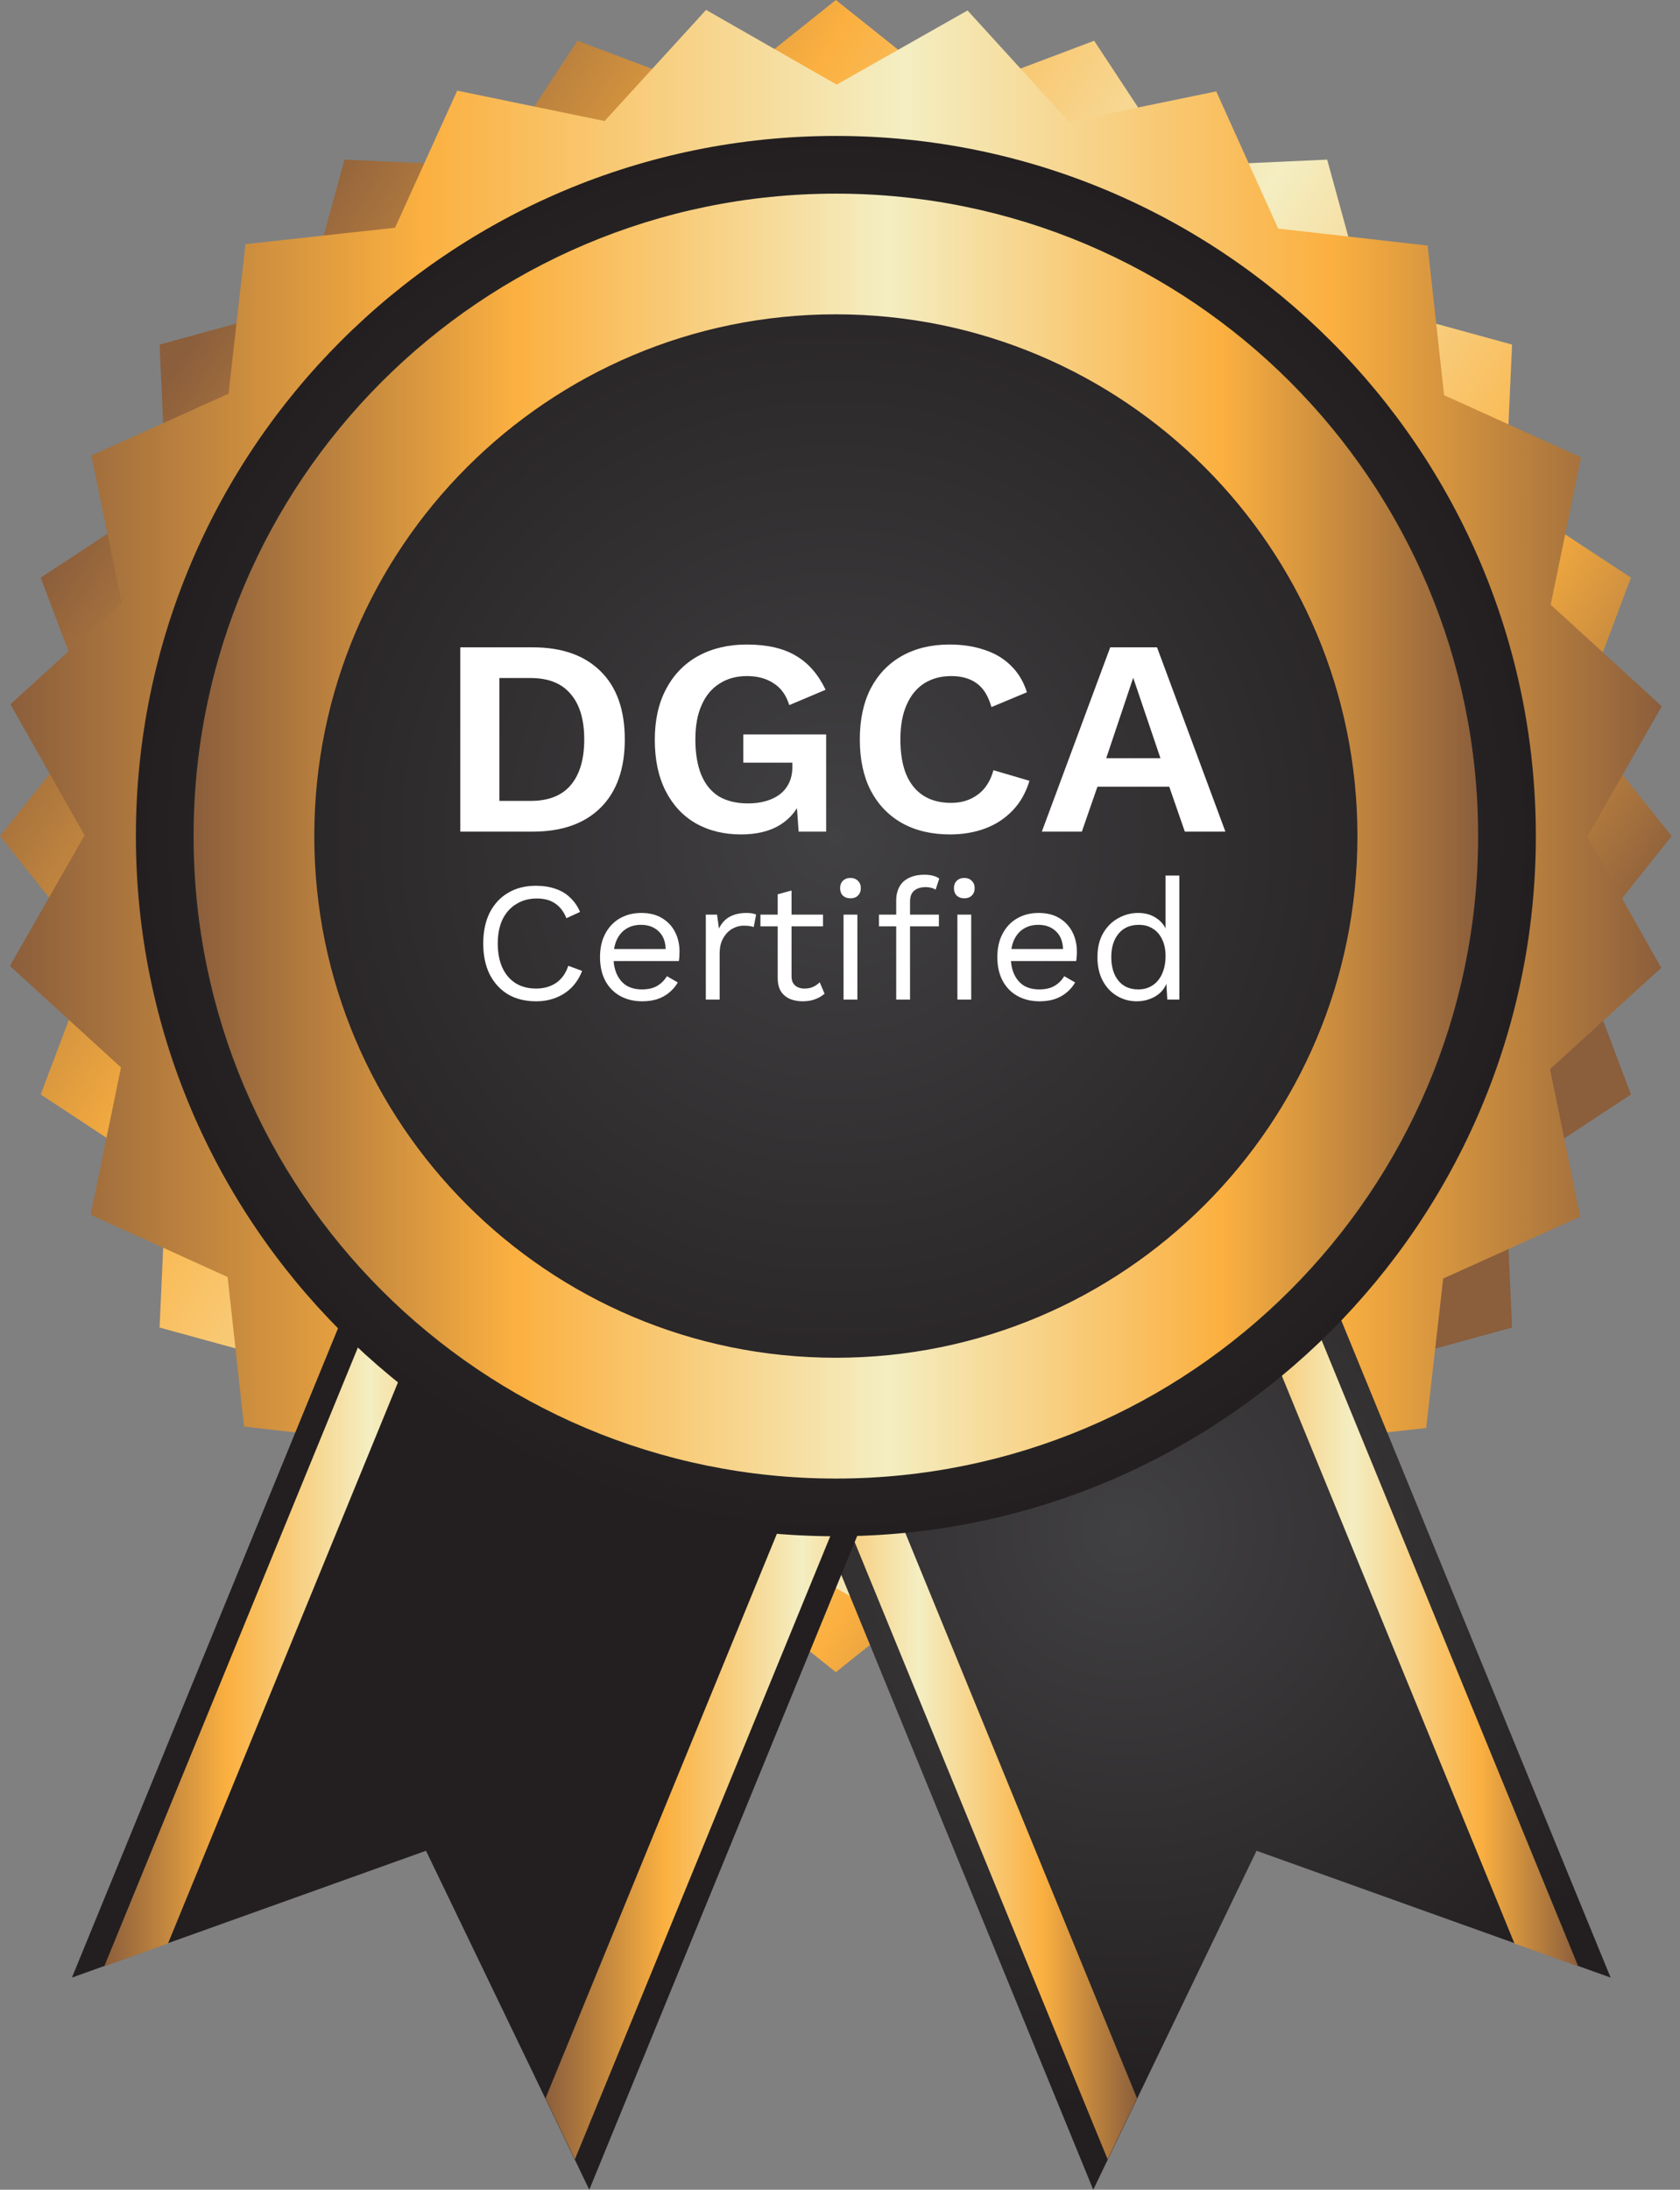
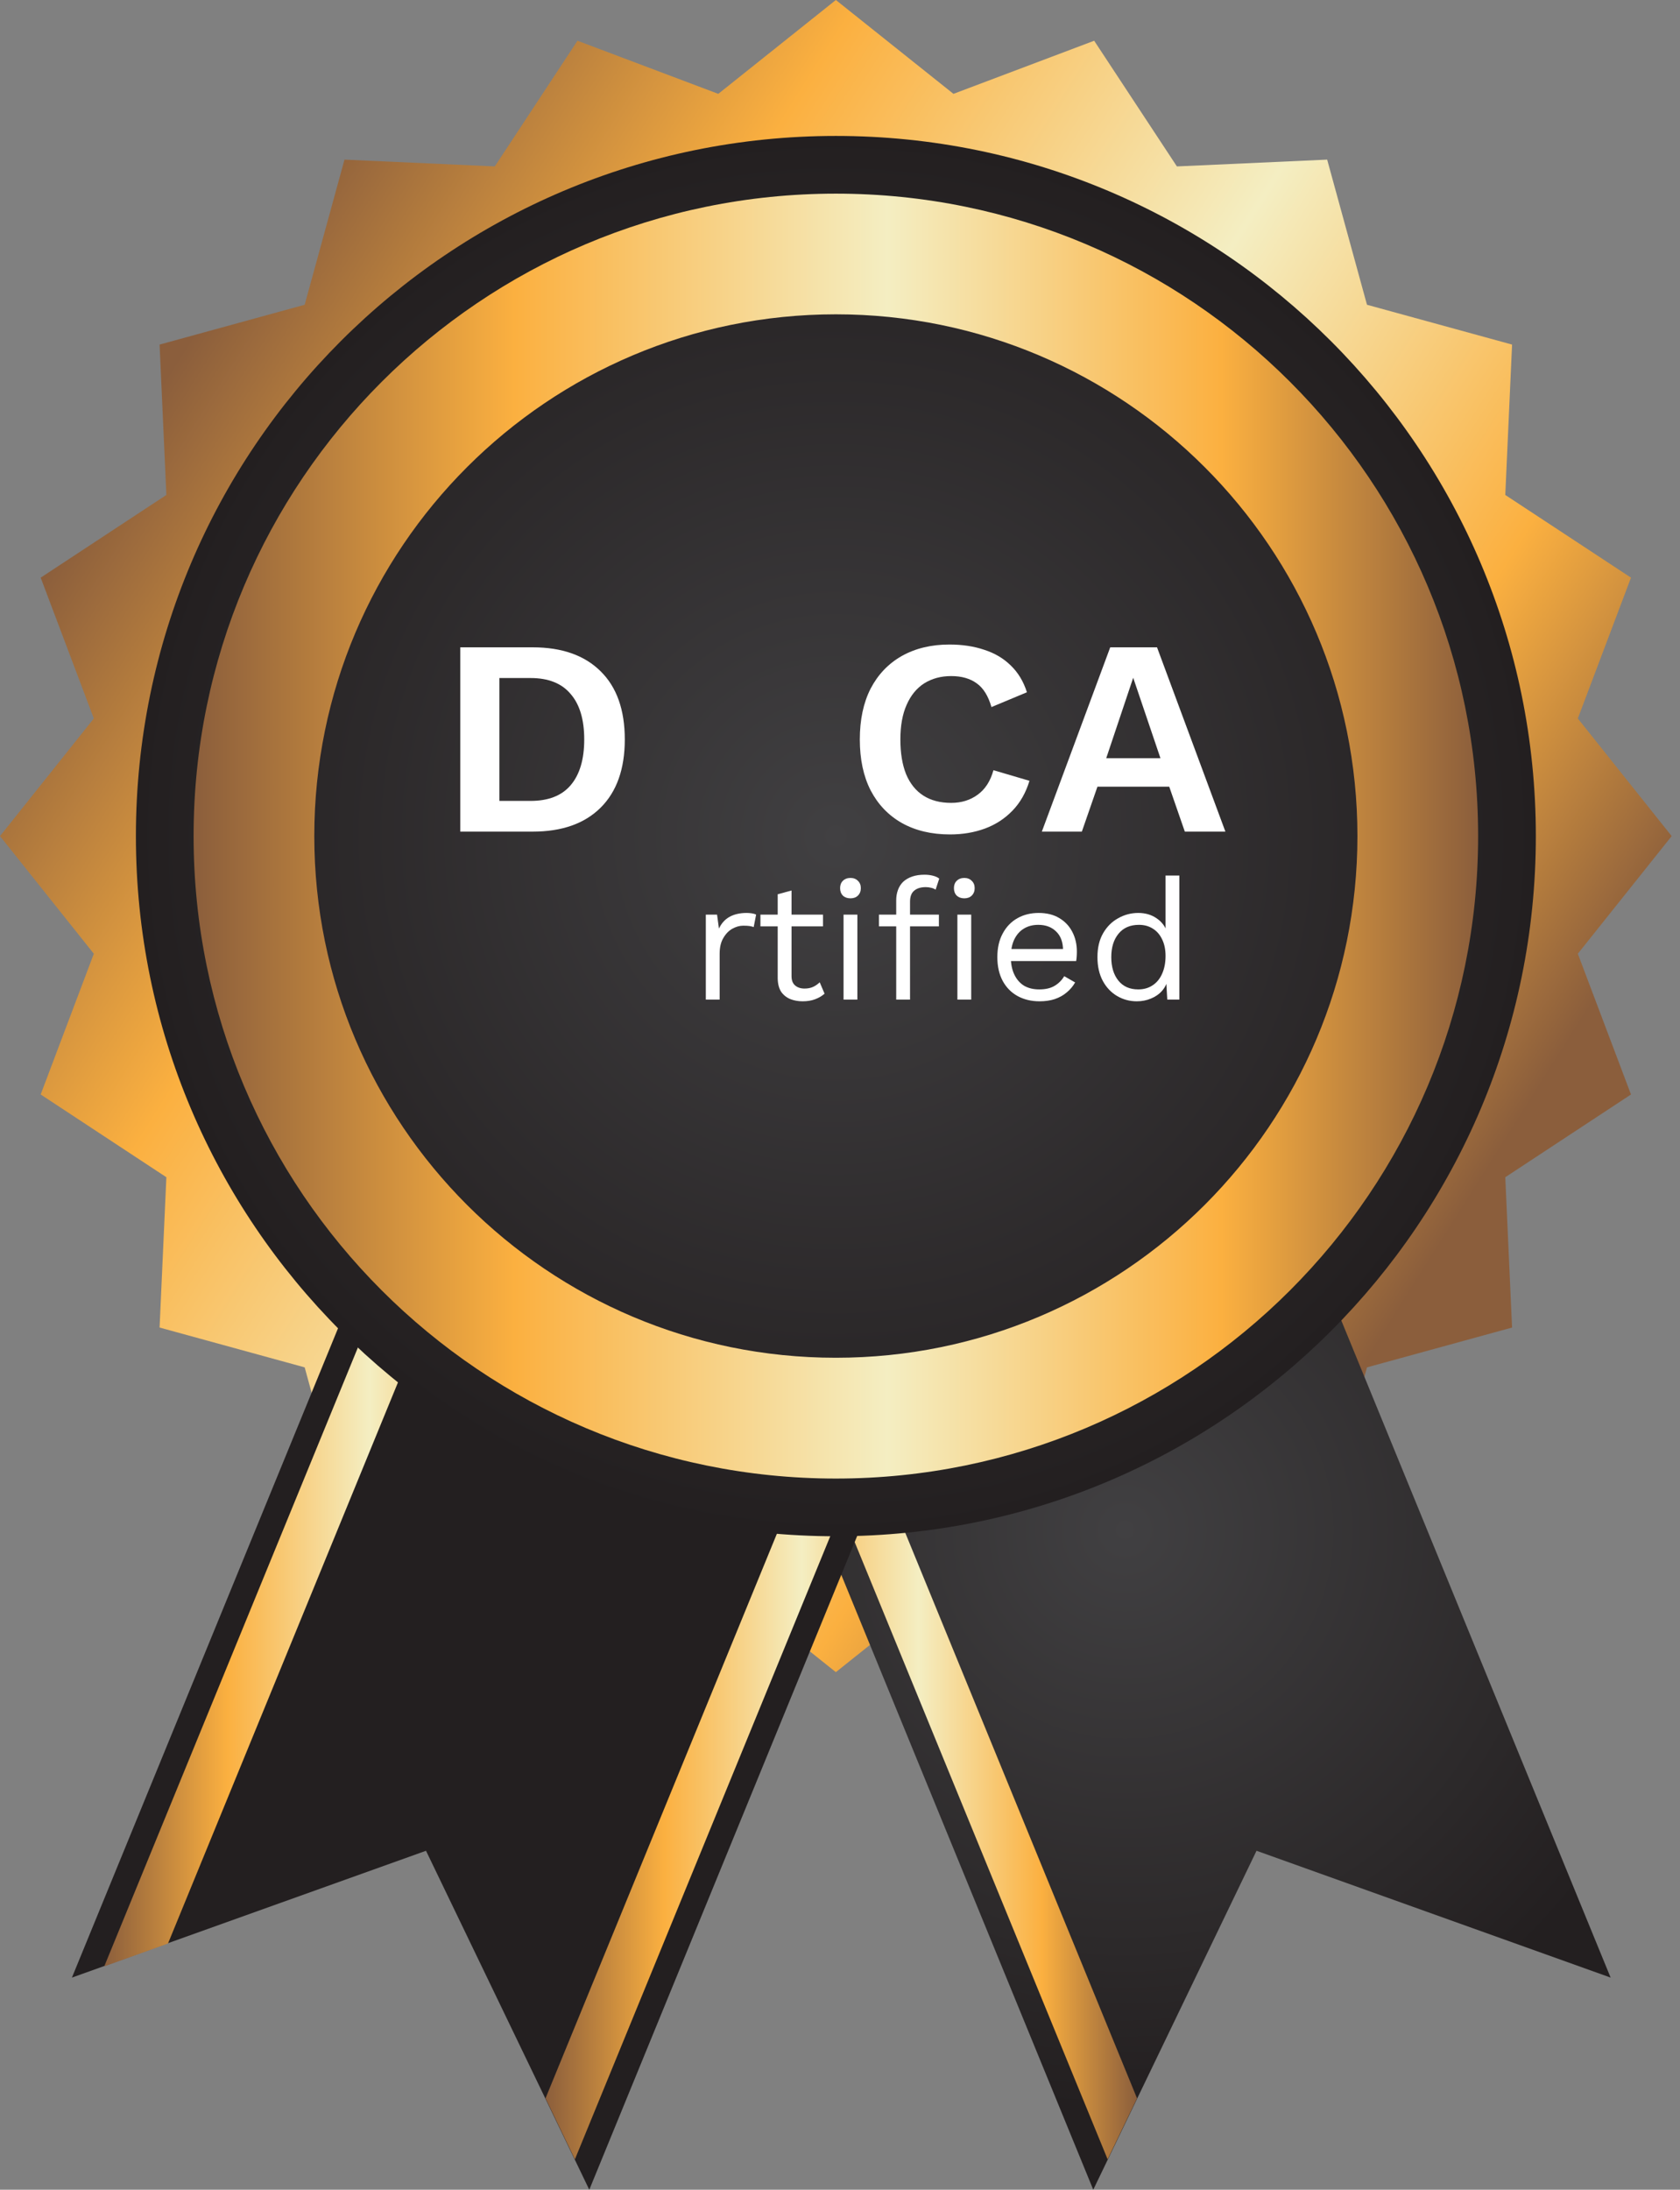
<svg xmlns="http://www.w3.org/2000/svg" width="99" height="129" viewBox="0 0 99 129" fill="none">
  <rect x="0" y="0" width="99" height="129" fill="#808080" stroke="none" />
  <path d="M98.509 49.256L92.979 56.186L96.112 64.478L88.704 69.353L89.104 78.208L80.554 80.554L78.208 89.104L69.353 88.704L64.478 96.112L56.186 92.979L49.256 98.509L42.327 92.979L34.031 96.112L29.156 88.704L20.3 89.104L17.954 80.554L9.404 78.208L9.804 69.353L2.397 64.478L5.529 56.186L0 49.256L5.529 42.327L2.397 34.031L9.804 29.159L9.404 20.3L17.954 17.954L20.3 9.404L29.156 9.804L34.031 2.4L42.327 5.529L49.256 0L56.186 5.529L64.478 2.4L69.353 9.804L78.208 9.404L80.554 17.954L89.104 20.3L88.704 29.159L96.112 34.031L92.979 42.327L98.509 49.256Z" fill="url(#paint0_linear_2007_626)" />
-   <path d="M97.895 57.016L91.342 62.99L93.125 71.675L85.046 75.32L84.043 84.127L75.232 85.097L71.567 93.169L62.885 91.379L56.904 97.926L49.205 93.525L41.493 97.895L35.523 91.342L26.837 93.125L23.192 85.043L14.381 84.043L13.415 75.232L5.34 71.567L7.13 62.885L0.583 56.904L4.984 49.209L0.614 41.492L7.167 35.519L5.384 26.837L13.466 23.192L14.466 14.381L23.281 13.415L26.942 5.34L35.628 7.13L41.608 0.583L49.304 4.984L57.016 0.617L62.99 7.17L71.672 5.384L75.32 13.466L84.128 14.466L85.097 23.28L93.169 26.942L91.379 35.624L97.926 41.608L93.529 49.303L97.895 57.016Z" fill="url(#paint1_linear_2007_626)" />
  <path d="M49.256 89.413C27.111 89.413 9.099 71.397 9.099 49.253C9.099 27.108 27.111 9.096 49.256 9.096C71.401 9.096 89.416 27.111 89.416 49.253C89.416 71.394 71.401 89.413 49.256 89.413ZM49.256 10.245C27.745 10.245 10.249 27.745 10.249 49.256C10.249 70.767 27.749 88.267 49.256 88.267C70.763 88.267 88.267 70.767 88.267 49.256C88.267 27.745 70.767 10.245 49.256 10.245Z" fill="url(#paint2_linear_2007_626)" />
  <path d="M94.912 116.504L74.045 109.032L64.424 129L37.682 63.759L68.166 51.263L94.912 116.504Z" fill="url(#paint3_radial_2007_626)" />
  <path d="M65.271 127.21L67.004 123.616L41.777 62.081L39.035 63.207L65.271 127.21Z" fill="url(#paint4_linear_2007_626)" />
-   <path d="M93.003 115.843L89.247 114.497L64.024 52.962L66.766 51.839L93.003 115.843Z" fill="url(#paint5_linear_2007_626)" />
  <path d="M4.238 116.504L25.104 109.032L34.726 129L61.468 63.759L30.983 51.263L4.238 116.504Z" fill="url(#paint6_radial_2007_626)" />
  <path d="M33.878 127.21L32.146 123.616L57.372 62.081L60.115 63.207L33.878 127.21Z" fill="url(#paint7_linear_2007_626)" />
  <path d="M6.143 115.843L9.899 114.497L35.126 52.962L32.383 51.839L6.143 115.843Z" fill="url(#paint8_linear_2007_626)" />
  <path d="M90.505 49.256C90.505 72.035 72.038 90.504 49.256 90.504C26.474 90.504 8.008 72.035 8.008 49.256C8.008 26.477 26.474 8.008 49.256 8.008C72.038 8.008 90.505 26.474 90.505 49.253V49.256Z" fill="url(#paint9_radial_2007_626)" />
  <path d="M49.256 11.408C28.352 11.408 11.408 28.352 11.408 49.256C11.408 70.16 28.352 87.104 49.256 87.104C70.16 87.104 87.104 70.16 87.104 49.256C87.104 28.352 70.16 11.408 49.256 11.408ZM49.256 79.988C32.281 79.988 18.521 66.227 18.521 49.253C18.521 32.278 32.281 18.517 49.256 18.517C66.231 18.517 79.991 32.278 79.991 49.253C79.991 66.227 66.231 79.988 49.256 79.988Z" fill="url(#paint10_linear_2007_626)" />
  <path d="M31.385 38.135C33.112 38.135 34.45 38.606 35.397 39.55C36.344 40.482 36.818 41.82 36.818 43.564C36.818 45.297 36.344 46.635 35.397 47.578C34.45 48.522 33.112 48.993 31.385 48.993H27.122V38.135H31.385ZM31.268 47.183C32.315 47.183 33.101 46.876 33.625 46.262C34.16 45.637 34.428 44.737 34.428 43.564C34.428 42.39 34.16 41.496 33.625 40.882C33.101 40.257 32.315 39.944 31.268 39.944H29.429V47.183H31.268Z" fill="white" />
-   <path d="M43.669 49.158C42.654 49.158 41.763 48.938 40.993 48.5C40.236 48.061 39.645 47.425 39.221 46.591C38.798 45.758 38.586 44.754 38.586 43.58C38.586 42.418 38.809 41.42 39.255 40.586C39.701 39.742 40.33 39.094 41.144 38.645C41.969 38.195 42.922 37.97 44.003 37.97C45.195 37.97 46.16 38.19 46.895 38.628C47.631 39.056 48.216 39.725 48.651 40.635L46.511 41.54C46.332 40.959 46.026 40.531 45.591 40.257C45.167 39.972 44.644 39.829 44.02 39.829C43.395 39.829 42.855 39.977 42.398 40.273C41.941 40.559 41.59 40.981 41.345 41.54C41.099 42.089 40.977 42.763 40.977 43.564C40.977 44.386 41.094 45.083 41.328 45.653C41.562 46.213 41.907 46.635 42.364 46.92C42.833 47.194 43.407 47.331 44.086 47.331C44.454 47.331 44.794 47.288 45.106 47.2C45.429 47.112 45.708 46.98 45.942 46.805C46.176 46.63 46.36 46.405 46.494 46.13C46.628 45.856 46.694 45.538 46.694 45.176V44.929H43.802V43.268H48.684V48.993H47.062L46.895 46.624L47.296 46.904C47.051 47.628 46.616 48.187 45.992 48.582C45.379 48.966 44.605 49.158 43.669 49.158Z" fill="white" />
  <path d="M60.665 45.999C60.453 46.701 60.119 47.288 59.662 47.759C59.205 48.231 58.665 48.582 58.04 48.812C57.416 49.042 56.731 49.158 55.984 49.158C54.892 49.158 53.944 48.933 53.142 48.483C52.351 48.033 51.738 47.392 51.303 46.558C50.879 45.725 50.668 44.727 50.668 43.564C50.668 42.401 50.879 41.403 51.303 40.57C51.738 39.736 52.351 39.094 53.142 38.645C53.944 38.195 54.881 37.97 55.951 37.97C56.709 37.97 57.394 38.074 58.007 38.283C58.62 38.48 59.138 38.787 59.562 39.204C59.996 39.621 60.314 40.147 60.515 40.783L58.425 41.655C58.236 40.997 57.946 40.531 57.556 40.257C57.166 39.972 56.664 39.829 56.051 39.829C55.449 39.829 54.92 39.972 54.463 40.257C54.017 40.542 53.671 40.964 53.426 41.524C53.181 42.072 53.058 42.752 53.058 43.564C53.058 44.365 53.17 45.045 53.393 45.604C53.627 46.163 53.967 46.586 54.413 46.871C54.858 47.156 55.404 47.299 56.051 47.299C56.653 47.299 57.171 47.14 57.606 46.822C58.051 46.503 58.364 46.021 58.542 45.374L60.665 45.999Z" fill="white" />
  <path d="M72.211 48.993H69.82L68.901 46.344H64.671L63.752 48.993H61.394L65.424 38.135H68.182L72.211 48.993ZM65.189 44.666H68.383L66.778 39.928L65.189 44.666Z" fill="white" />
-   <path d="M34.303 57.197C34.161 57.571 33.957 57.895 33.692 58.168C33.428 58.435 33.115 58.639 32.755 58.779C32.402 58.919 32.015 58.989 31.594 58.989C30.956 58.989 30.402 58.852 29.934 58.579C29.472 58.298 29.112 57.905 28.854 57.398C28.603 56.89 28.477 56.286 28.477 55.586C28.477 54.885 28.603 54.281 28.854 53.773C29.112 53.266 29.472 52.876 29.934 52.602C30.402 52.322 30.949 52.182 31.574 52.182C32.008 52.182 32.395 52.242 32.735 52.362C33.075 52.475 33.363 52.649 33.601 52.882C33.845 53.109 34.039 53.39 34.181 53.723L33.377 54.094C33.227 53.713 33.01 53.426 32.725 53.233C32.446 53.033 32.083 52.932 31.635 52.932C31.18 52.932 30.779 53.039 30.433 53.253C30.087 53.46 29.815 53.76 29.618 54.154C29.428 54.548 29.333 55.025 29.333 55.586C29.333 56.139 29.425 56.617 29.608 57.017C29.791 57.411 30.053 57.715 30.392 57.928C30.732 58.135 31.133 58.238 31.594 58.238C32.042 58.238 32.433 58.128 32.766 57.908C33.098 57.681 33.339 57.344 33.489 56.897L34.303 57.197Z" fill="white" />
-   <path d="M37.843 58.989C37.361 58.989 36.93 58.886 36.55 58.679C36.176 58.472 35.884 58.175 35.674 57.788C35.463 57.394 35.358 56.927 35.358 56.386C35.358 55.846 35.463 55.382 35.674 54.995C35.884 54.601 36.173 54.301 36.54 54.094C36.906 53.887 37.324 53.783 37.792 53.783C38.268 53.783 38.672 53.883 39.005 54.084C39.344 54.284 39.602 54.558 39.779 54.905C39.955 55.245 40.043 55.629 40.043 56.056C40.043 56.169 40.04 56.273 40.033 56.366C40.026 56.46 40.016 56.543 40.003 56.617H35.888V55.906H39.646L39.228 55.986C39.228 55.505 39.093 55.135 38.821 54.875C38.556 54.614 38.207 54.484 37.772 54.484C37.439 54.484 37.151 54.561 36.906 54.715C36.669 54.861 36.482 55.078 36.346 55.365C36.217 55.645 36.153 55.986 36.153 56.386C36.153 56.78 36.221 57.12 36.356 57.407C36.492 57.694 36.682 57.915 36.927 58.068C37.178 58.215 37.477 58.288 37.823 58.288C38.196 58.288 38.499 58.218 38.73 58.078C38.967 57.938 39.157 57.748 39.3 57.508L39.941 57.878C39.812 58.105 39.646 58.302 39.442 58.469C39.245 58.636 39.011 58.766 38.74 58.859C38.475 58.946 38.176 58.989 37.843 58.989Z" fill="white" />
  <path d="M41.593 58.889V53.883H42.255L42.367 54.705C42.51 54.397 42.717 54.167 42.988 54.014C43.267 53.86 43.603 53.783 43.997 53.783C44.085 53.783 44.18 53.79 44.282 53.803C44.391 53.817 44.482 53.843 44.557 53.883L44.414 54.614C44.34 54.588 44.258 54.568 44.17 54.554C44.082 54.541 43.956 54.534 43.793 54.534C43.583 54.534 43.369 54.594 43.151 54.715C42.941 54.835 42.764 55.018 42.622 55.265C42.479 55.505 42.408 55.812 42.408 56.186V58.889H41.593Z" fill="white" />
  <path d="M46.644 52.462V57.508C46.644 57.755 46.715 57.938 46.858 58.058C47.001 58.178 47.184 58.238 47.408 58.238C47.605 58.238 47.775 58.205 47.917 58.138C48.06 58.072 48.189 57.981 48.304 57.868L48.59 58.539C48.433 58.679 48.247 58.789 48.029 58.869C47.819 58.949 47.574 58.989 47.296 58.989C47.038 58.989 46.797 58.946 46.573 58.859C46.349 58.766 46.169 58.622 46.033 58.429C45.904 58.228 45.836 57.968 45.829 57.648V52.682L46.644 52.462ZM48.498 53.883V54.574H44.811V53.883H48.498Z" fill="white" />
  <path d="M50.117 52.922C49.933 52.922 49.784 52.869 49.669 52.762C49.56 52.649 49.506 52.502 49.506 52.322C49.506 52.142 49.56 51.998 49.669 51.891C49.784 51.778 49.933 51.721 50.117 51.721C50.3 51.721 50.446 51.778 50.555 51.891C50.67 51.998 50.728 52.142 50.728 52.322C50.728 52.502 50.67 52.649 50.555 52.762C50.446 52.869 50.3 52.922 50.117 52.922ZM50.524 53.883V58.889H49.709V53.883H50.524Z" fill="white" />
  <path d="M54.482 51.531C54.659 51.531 54.825 51.551 54.981 51.591C55.138 51.631 55.26 51.688 55.348 51.761L55.134 52.412C55.053 52.358 54.965 52.322 54.87 52.302C54.774 52.275 54.669 52.262 54.554 52.262C54.262 52.262 54.034 52.332 53.871 52.472C53.708 52.605 53.627 52.822 53.627 53.123V58.889H52.812V53.043C52.812 52.822 52.846 52.619 52.914 52.432C52.982 52.245 53.084 52.085 53.219 51.951C53.362 51.818 53.539 51.714 53.749 51.641C53.96 51.568 54.204 51.531 54.482 51.531ZM55.328 53.883V54.574H51.794V53.883H55.328ZM56.825 52.922C56.642 52.922 56.492 52.869 56.377 52.762C56.268 52.649 56.214 52.502 56.214 52.322C56.214 52.142 56.268 51.998 56.377 51.891C56.492 51.778 56.642 51.721 56.825 51.721C57.008 51.721 57.154 51.778 57.263 51.891C57.378 51.998 57.436 52.142 57.436 52.322C57.436 52.502 57.378 52.649 57.263 52.762C57.154 52.869 57.008 52.922 56.825 52.922ZM57.232 53.883V58.889H56.418V53.883H57.232Z" fill="white" />
  <path d="M61.257 58.989C60.775 58.989 60.344 58.886 59.964 58.679C59.59 58.472 59.298 58.175 59.088 57.788C58.877 57.394 58.772 56.927 58.772 56.386C58.772 55.846 58.877 55.382 59.088 54.995C59.298 54.601 59.587 54.301 59.954 54.094C60.32 53.887 60.738 53.783 61.206 53.783C61.682 53.783 62.086 53.883 62.419 54.084C62.758 54.284 63.016 54.558 63.193 54.905C63.369 55.245 63.458 55.629 63.458 56.056C63.458 56.169 63.454 56.273 63.447 56.366C63.441 56.46 63.43 56.543 63.417 56.617H59.302V55.906H63.06L62.643 55.986C62.643 55.505 62.507 55.135 62.235 54.875C61.97 54.614 61.621 54.484 61.186 54.484C60.853 54.484 60.565 54.561 60.32 54.715C60.083 54.861 59.896 55.078 59.76 55.365C59.631 55.645 59.567 55.986 59.567 56.386C59.567 56.78 59.635 57.12 59.77 57.407C59.906 57.694 60.096 57.915 60.341 58.068C60.592 58.215 60.891 58.288 61.237 58.288C61.611 58.288 61.913 58.218 62.144 58.078C62.381 57.938 62.571 57.748 62.714 57.508L63.356 57.878C63.227 58.105 63.06 58.302 62.856 58.469C62.66 58.636 62.425 58.766 62.154 58.859C61.889 58.946 61.59 58.989 61.257 58.989Z" fill="white" />
  <path d="M66.993 58.989C66.572 58.989 66.185 58.886 65.832 58.679C65.479 58.472 65.197 58.175 64.987 57.788C64.776 57.394 64.671 56.927 64.671 56.386C64.671 55.832 64.783 55.362 65.007 54.975C65.231 54.588 65.527 54.294 65.893 54.094C66.26 53.887 66.654 53.783 67.075 53.783C67.496 53.783 67.859 53.89 68.165 54.104C68.477 54.317 68.684 54.601 68.786 54.955L68.684 55.025V51.581H69.499V58.889H68.786L68.715 57.678L68.827 57.618C68.779 57.911 68.664 58.162 68.48 58.369C68.304 58.569 68.083 58.722 67.818 58.829C67.56 58.936 67.285 58.989 66.993 58.989ZM67.075 58.288C67.401 58.288 67.682 58.208 67.92 58.048C68.165 57.888 68.351 57.661 68.48 57.367C68.616 57.067 68.684 56.717 68.684 56.316C68.684 55.936 68.616 55.609 68.48 55.335C68.351 55.062 68.168 54.851 67.93 54.705C67.699 54.558 67.428 54.484 67.115 54.484C66.599 54.484 66.199 54.658 65.914 55.005C65.628 55.352 65.486 55.812 65.486 56.386C65.486 56.96 65.625 57.421 65.903 57.768C66.182 58.115 66.572 58.288 67.075 58.288Z" fill="white" />
  <defs>
    <linearGradient id="paint0_linear_2007_626" x1="8.831" y1="23.758" x2="85.582" y2="72.167" gradientUnits="userSpaceOnUse">
      <stop stop-color="#8B5E3C" />
      <stop offset="0.25" stop-color="#FBB040" />
      <stop offset="0.54" stop-color="#F4EEC2" />
      <stop offset="0.8" stop-color="#FBB040" />
      <stop offset="1" stop-color="#8B5E3C" />
    </linearGradient>
    <linearGradient id="paint1_linear_2007_626" x1="0.583" y1="49.256" x2="97.926" y2="49.256" gradientUnits="userSpaceOnUse">
      <stop stop-color="#8B5E3C" />
      <stop offset="0.25" stop-color="#FBB040" />
      <stop offset="0.54" stop-color="#F4EEC2" />
      <stop offset="0.8" stop-color="#FBB040" />
      <stop offset="1" stop-color="#8B5E3C" />
    </linearGradient>
    <linearGradient id="paint2_linear_2007_626" x1="9.096" y1="49.256" x2="89.413" y2="49.256" gradientUnits="userSpaceOnUse">
      <stop stop-color="#8B5E3C" />
      <stop offset="0.25" stop-color="#FBB040" />
      <stop offset="0.54" stop-color="#F4EEC2" />
      <stop offset="0.8" stop-color="#FBB040" />
      <stop offset="1" stop-color="#8B5E3C" />
    </linearGradient>
    <radialGradient id="paint3_radial_2007_626" cx="0" cy="0" r="1" gradientUnits="userSpaceOnUse" gradientTransform="translate(66.295 90.132) scale(34.129 34.129)">
      <stop stop-color="#414042" />
      <stop offset="0.72" stop-color="#2C292A" />
      <stop offset="1" stop-color="#231F20" />
    </radialGradient>
    <linearGradient id="paint4_linear_2007_626" x1="39.035" y1="94.647" x2="67.004" y2="94.647" gradientUnits="userSpaceOnUse">
      <stop stop-color="#8B5E3C" />
      <stop offset="0.25" stop-color="#FBB040" />
      <stop offset="0.54" stop-color="#F4EEC2" />
      <stop offset="0.8" stop-color="#FBB040" />
      <stop offset="1" stop-color="#8B5E3C" />
    </linearGradient>
    <linearGradient id="paint5_linear_2007_626" x1="64.024" y1="83.839" x2="93.003" y2="83.839" gradientUnits="userSpaceOnUse">
      <stop stop-color="#8B5E3C" />
      <stop offset="0.25" stop-color="#FBB040" />
      <stop offset="0.54" stop-color="#F4EEC2" />
      <stop offset="0.8" stop-color="#FBB040" />
      <stop offset="1" stop-color="#8B5E3C" />
    </linearGradient>
    <radialGradient id="paint6_radial_2007_626" cx="0" cy="0" r="1" gradientUnits="userSpaceOnUse" gradientTransform="translate(32.851 0.17) scale(34.129 34.129)">
      <stop stop-color="#414042" />
      <stop offset="0.72" stop-color="#2C292A" />
      <stop offset="1" stop-color="#231F20" />
    </radialGradient>
    <linearGradient id="paint7_linear_2007_626" x1="32.146" y1="94.647" x2="60.115" y2="94.647" gradientUnits="userSpaceOnUse">
      <stop stop-color="#8B5E3C" />
      <stop offset="0.25" stop-color="#FBB040" />
      <stop offset="0.54" stop-color="#F4EEC2" />
      <stop offset="0.8" stop-color="#FBB040" />
      <stop offset="1" stop-color="#8B5E3C" />
    </linearGradient>
    <linearGradient id="paint8_linear_2007_626" x1="6.143" y1="83.839" x2="35.126" y2="83.839" gradientUnits="userSpaceOnUse">
      <stop stop-color="#8B5E3C" />
      <stop offset="0.25" stop-color="#FBB040" />
      <stop offset="0.54" stop-color="#F4EEC2" />
      <stop offset="0.8" stop-color="#FBB040" />
      <stop offset="1" stop-color="#8B5E3C" />
    </linearGradient>
    <radialGradient id="paint9_radial_2007_626" cx="0" cy="0" r="1" gradientUnits="userSpaceOnUse" gradientTransform="translate(49.256 49.256) scale(41.248)">
      <stop stop-color="#414042" />
      <stop offset="1" stop-color="#231F20" />
    </radialGradient>
    <linearGradient id="paint10_linear_2007_626" x1="11.408" y1="49.256" x2="87.104" y2="49.256" gradientUnits="userSpaceOnUse">
      <stop stop-color="#8B5E3C" />
      <stop offset="0.25" stop-color="#FBB040" />
      <stop offset="0.54" stop-color="#F4EEC2" />
      <stop offset="0.8" stop-color="#FBB040" />
      <stop offset="1" stop-color="#8B5E3C" />
    </linearGradient>
  </defs>
</svg>